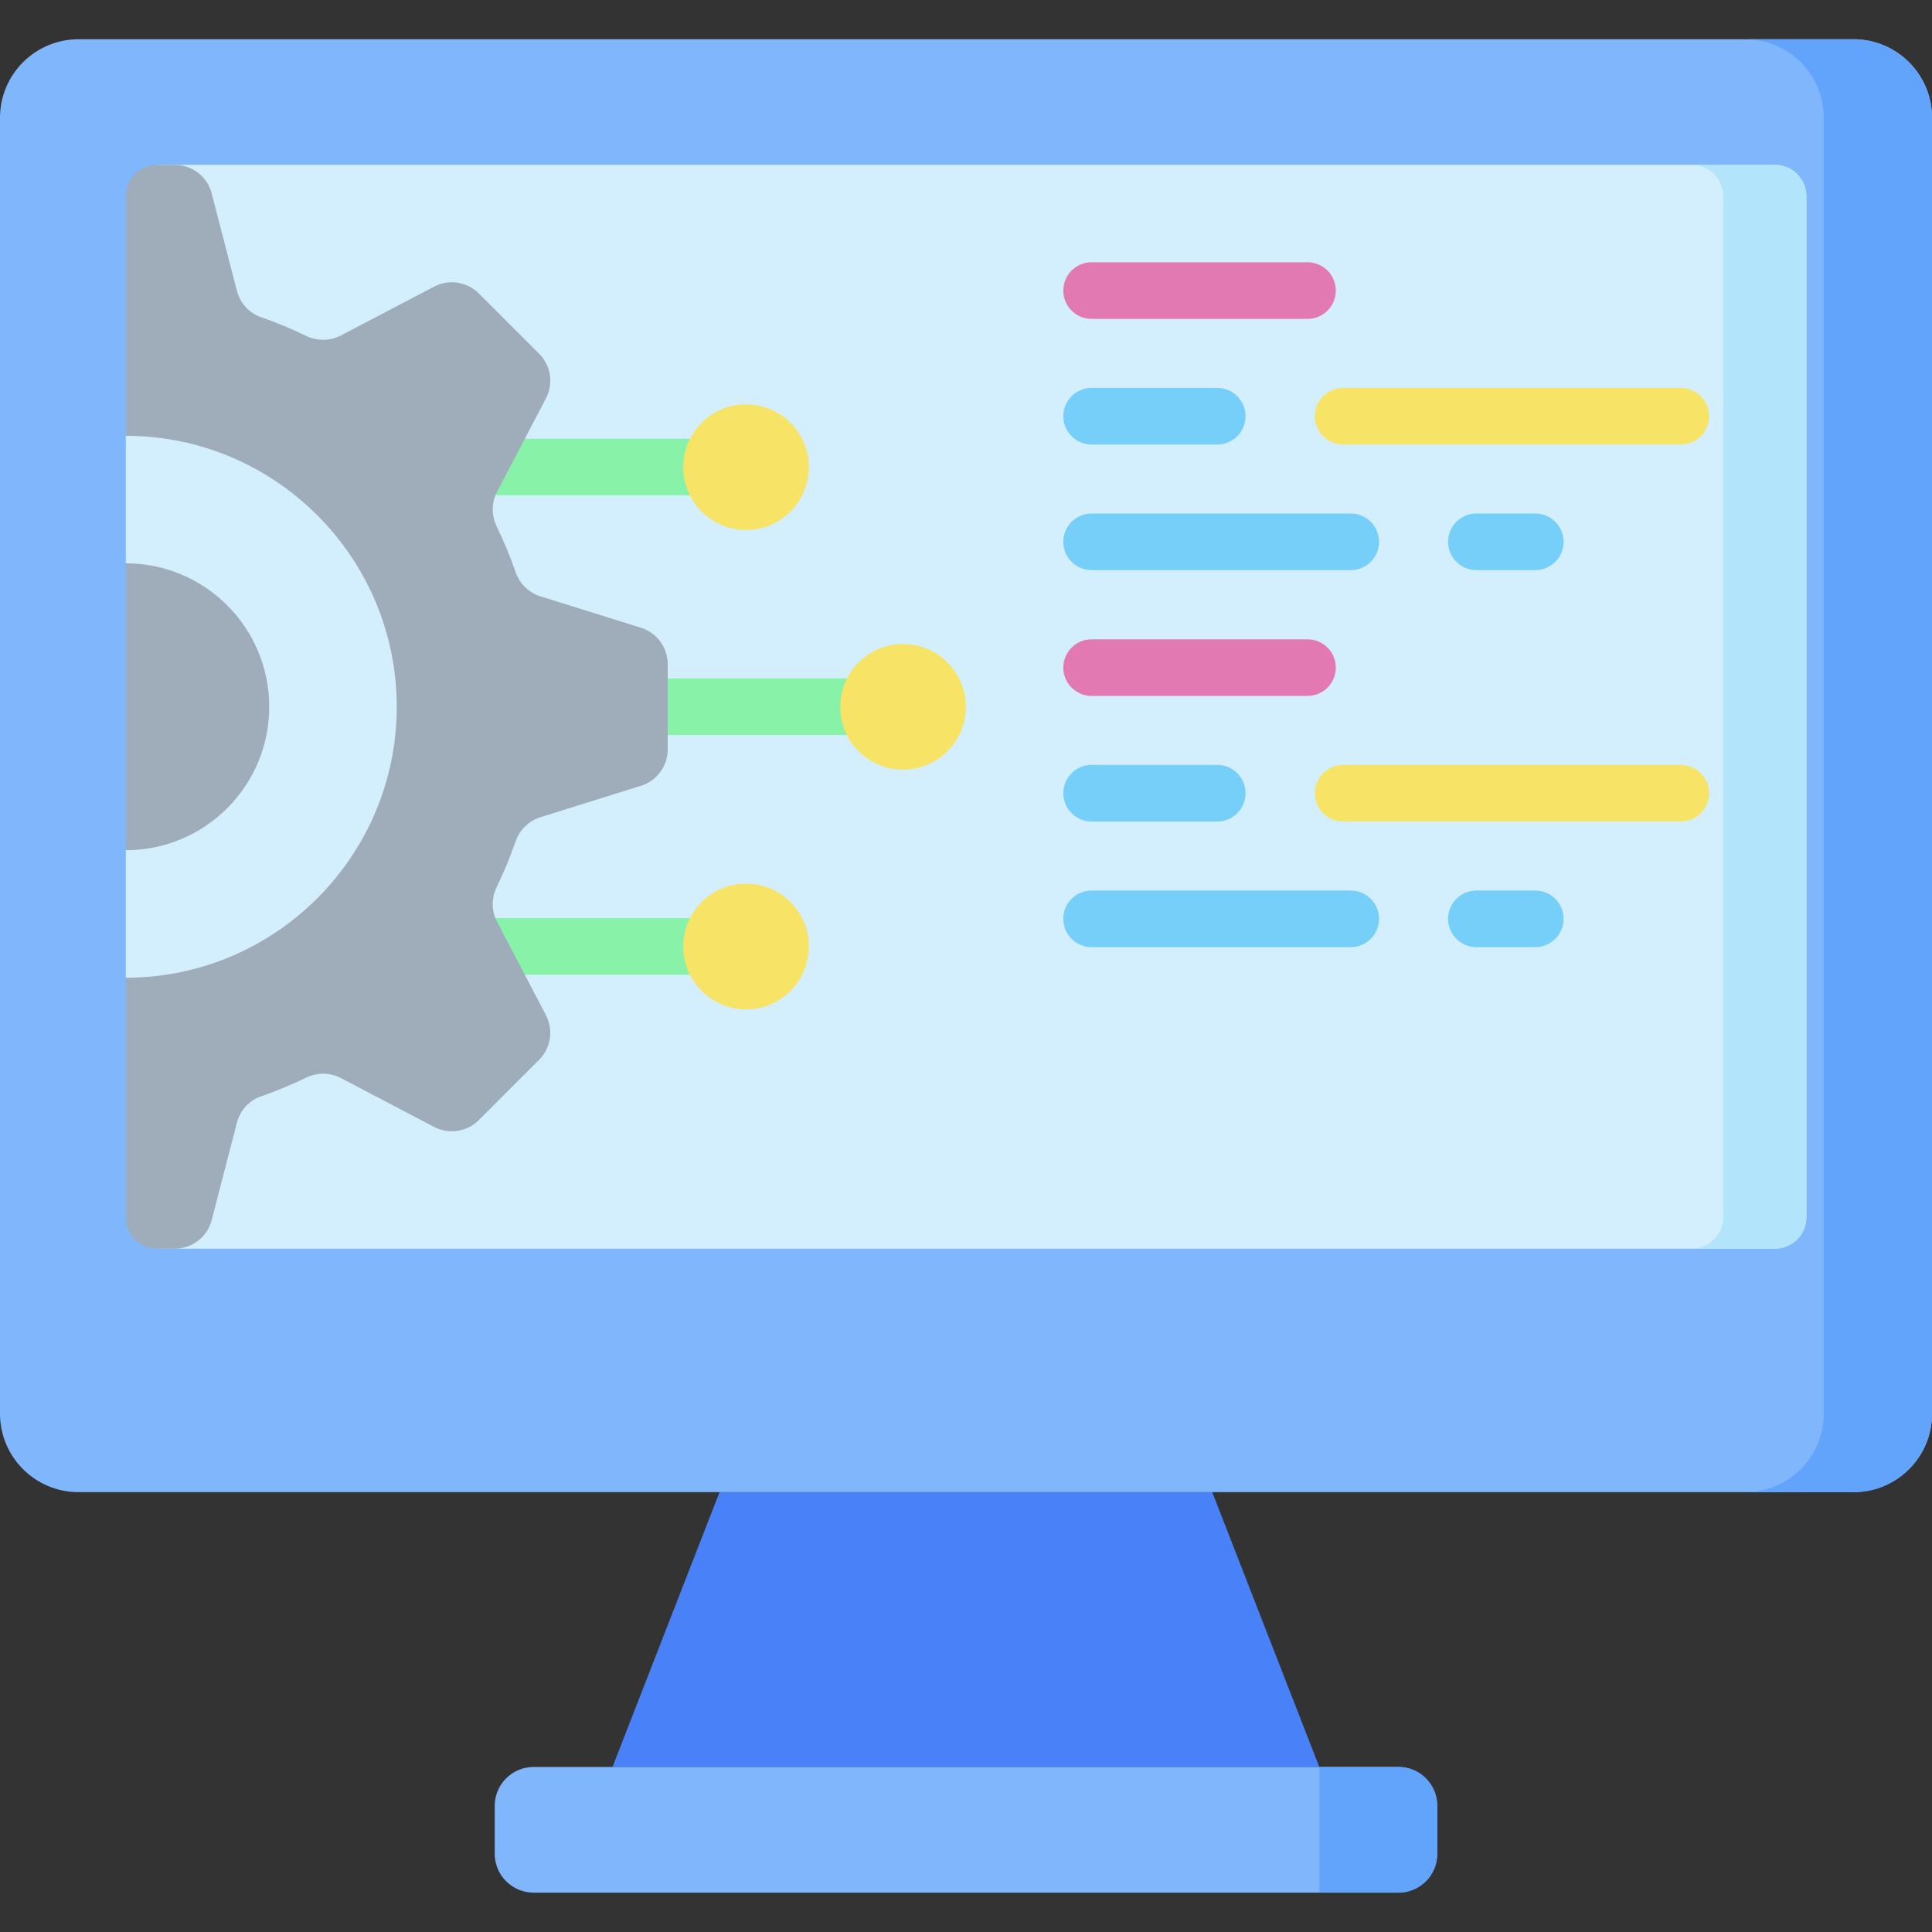
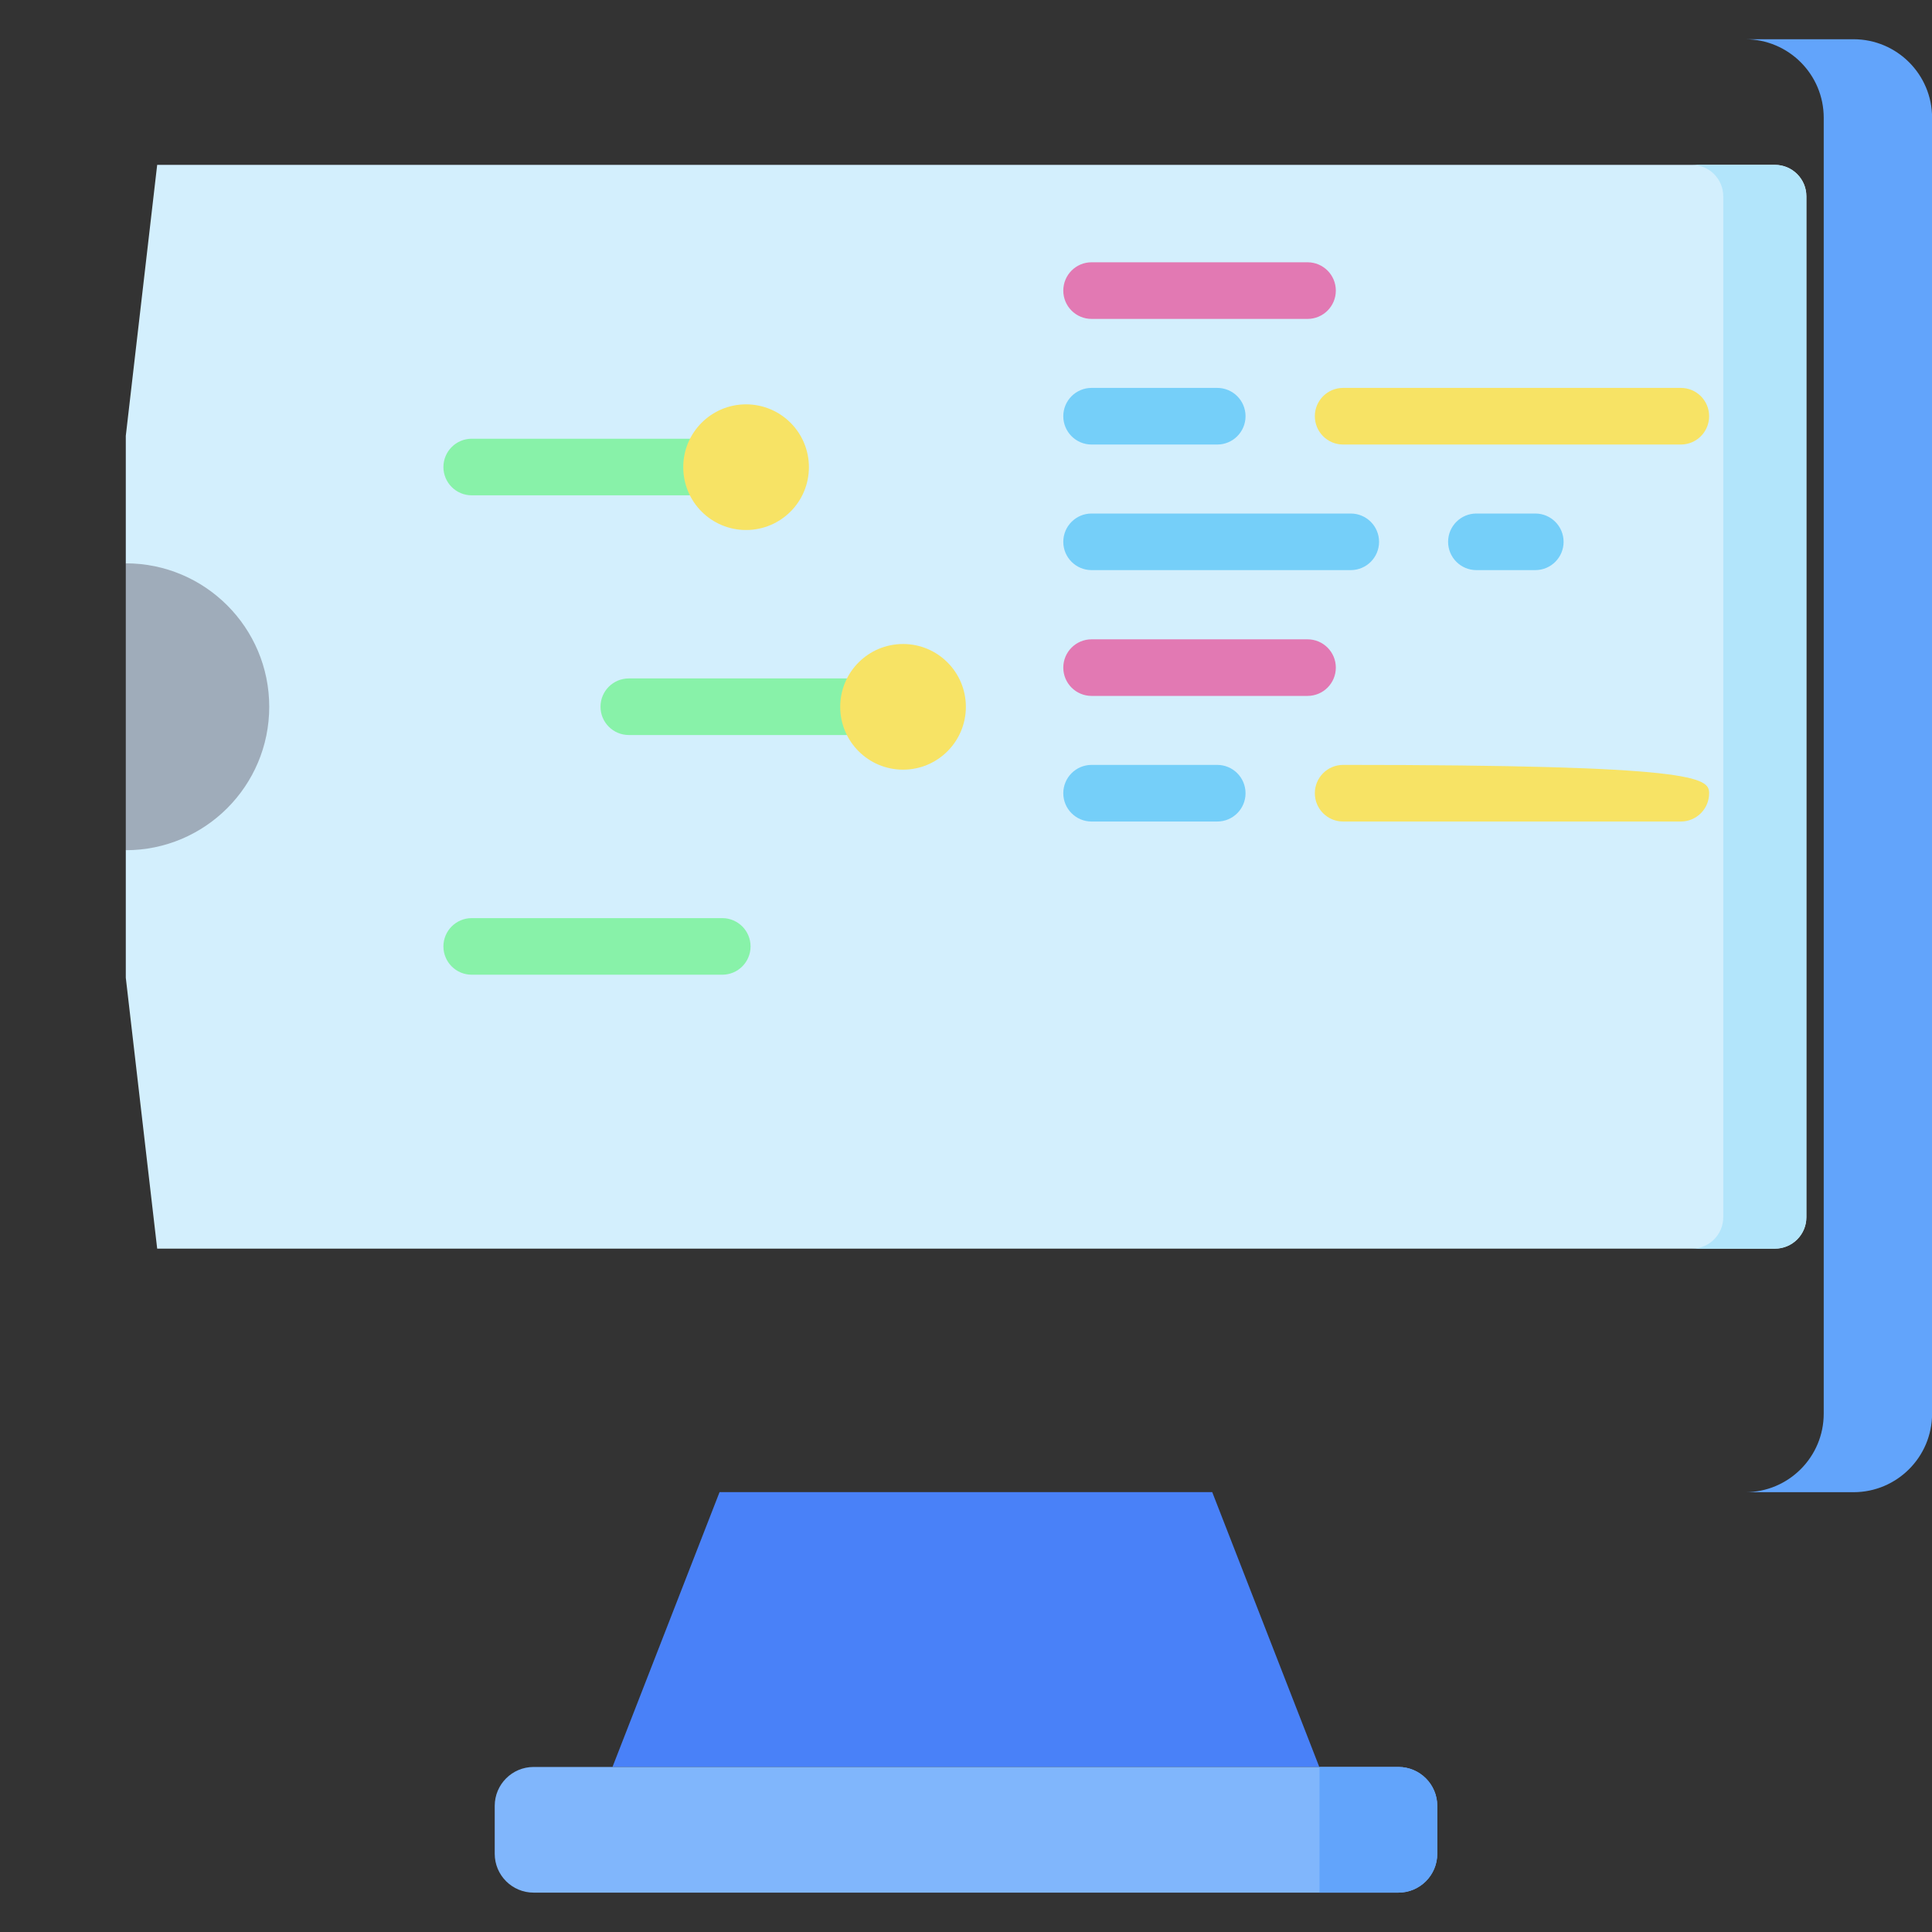
<svg xmlns="http://www.w3.org/2000/svg" width="45" height="45" viewBox="0 0 45 45" fill="none">
  <rect x="0" y="0" width="45" height="45" fill="#333333" stroke="none" />
  <g clip-path="url(#clip0_1775_25187)">
    <path d="M28.235 34.754H16.76L14.266 41.156H30.729L28.235 34.754Z" fill="#4981F8" />
-     <path d="M43.171 34.755H1.829C0.819 34.755 0 33.937 0 32.926V2.743C0 1.733 0.819 0.914 1.829 0.914H43.171C44.181 0.914 45 1.733 45 2.743V32.926C45 33.937 44.181 34.755 43.171 34.755Z" fill="#80B6FC" />
    <path d="M43.172 0.914H40.648C41.659 0.914 42.478 1.733 42.478 2.743V32.926C42.478 33.937 41.659 34.756 40.648 34.756H43.172C44.182 34.756 45.002 33.937 45.002 32.926V2.743C45.002 1.733 44.182 0.914 43.172 0.914Z" fill="#62A4FB" />
    <path d="M42.075 4.572V28.352C42.075 28.546 41.998 28.732 41.861 28.869C41.724 29.006 41.538 29.083 41.343 29.083H3.661L2.93 22.773V19.803L4.6 16.462L2.93 13.121V10.151L3.661 3.84H41.343C41.747 3.84 42.075 4.168 42.075 4.572Z" fill="#D3EFFD" />
    <path d="M20.481 17.12H14.646C14.282 17.12 13.987 16.825 13.987 16.461C13.987 16.097 14.282 15.802 14.646 15.802H20.481C20.845 15.802 21.14 16.097 21.14 16.461C21.14 16.825 20.845 17.12 20.481 17.12ZM16.823 11.537H10.987C10.623 11.537 10.328 11.242 10.328 10.878C10.328 10.514 10.623 10.219 10.987 10.219H16.823C17.187 10.219 17.482 10.514 17.482 10.878C17.482 11.242 17.187 11.537 16.823 11.537ZM16.823 22.703H10.987C10.623 22.703 10.328 22.408 10.328 22.044C10.328 21.68 10.623 21.385 10.987 21.385H16.823C17.187 21.385 17.482 21.68 17.482 22.044C17.482 22.408 17.187 22.703 16.823 22.703Z" fill="#88F2A9" />
-     <path d="M7.938 25.109L10.111 26.248C10.279 26.336 10.471 26.368 10.658 26.339C10.845 26.311 11.019 26.223 11.153 26.089L12.557 24.685C12.691 24.551 12.778 24.378 12.807 24.19C12.835 24.003 12.803 23.812 12.716 23.644L11.577 21.47C11.444 21.217 11.444 20.916 11.57 20.659C11.736 20.316 11.883 19.963 12.007 19.603C12.101 19.333 12.313 19.12 12.585 19.035L14.928 18.303C15.108 18.247 15.267 18.134 15.379 17.981C15.491 17.828 15.552 17.644 15.552 17.454V15.469C15.552 15.08 15.299 14.737 14.928 14.621L12.585 13.889C12.313 13.803 12.101 13.591 12.007 13.321C11.883 12.96 11.736 12.608 11.57 12.265C11.444 12.008 11.444 11.707 11.577 11.454L12.716 9.28C12.803 9.112 12.835 8.921 12.807 8.733C12.778 8.546 12.691 8.373 12.557 8.239L11.153 6.835C11.019 6.701 10.845 6.613 10.658 6.585C10.471 6.556 10.279 6.588 10.111 6.676L7.938 7.815C7.684 7.947 7.384 7.947 7.127 7.822C6.786 7.656 6.436 7.511 6.078 7.387C5.8 7.29 5.592 7.057 5.518 6.773L4.931 4.506C4.882 4.315 4.771 4.147 4.615 4.026C4.459 3.905 4.268 3.84 4.071 3.84H3.661C3.467 3.84 3.281 3.917 3.144 4.054C3.007 4.191 2.93 4.377 2.93 4.572V10.151C6.41 10.151 9.241 12.982 9.241 16.462C9.241 19.942 6.41 22.773 2.93 22.773V28.352C2.93 28.546 3.007 28.732 3.144 28.869C3.281 29.007 3.467 29.084 3.661 29.084H4.071C4.476 29.084 4.83 28.81 4.931 28.417L5.518 26.151C5.592 25.866 5.8 25.633 6.078 25.537C6.436 25.413 6.786 25.268 7.127 25.102C7.384 24.977 7.684 24.976 7.938 25.109Z" fill="#9FACBA" />
    <path d="M6.271 16.462C6.271 14.617 4.775 13.121 2.93 13.121V19.803C4.775 19.803 6.271 18.307 6.271 16.462Z" fill="#9FACBA" />
    <path d="M41.34 3.84H39.406C39.81 3.84 40.138 4.168 40.138 4.572V28.352C40.138 28.755 39.81 29.084 39.406 29.084H41.34C41.744 29.084 42.072 28.755 42.072 28.352V4.572C42.072 4.168 41.744 3.84 41.34 3.84Z" fill="#B2E5FB" />
    <path d="M32.569 44.083H12.429C11.929 44.083 11.523 43.678 11.523 43.178V42.062C11.523 41.562 11.929 41.156 12.429 41.156H32.569C33.069 41.156 33.475 41.562 33.475 42.062V43.178C33.475 43.678 33.069 44.083 32.569 44.083Z" fill="#80B6FC" />
    <path d="M32.573 44.083H30.734V41.156H32.573C33.073 41.156 33.478 41.562 33.478 42.062V43.178C33.478 43.678 33.073 44.083 32.573 44.083Z" fill="#62A4FB" />
    <path d="M21.034 17.927C21.842 17.927 22.497 17.272 22.497 16.463C22.497 15.655 21.842 15 21.034 15C20.226 15 19.57 15.655 19.57 16.463C19.57 17.272 20.226 17.927 21.034 17.927Z" fill="#F7E365" />
    <path d="M17.377 12.345C18.186 12.345 18.841 11.69 18.841 10.881C18.841 10.073 18.186 9.418 17.377 9.418C16.569 9.418 15.914 10.073 15.914 10.881C15.914 11.69 16.569 12.345 17.377 12.345Z" fill="#F7E365" />
-     <path d="M17.377 23.509C18.186 23.509 18.841 22.854 18.841 22.045C18.841 21.237 18.186 20.582 17.377 20.582C16.569 20.582 15.914 21.237 15.914 22.045C15.914 22.854 16.569 23.509 17.377 23.509Z" fill="#F7E365" />
    <path d="M30.455 7.428H25.425C25.061 7.428 24.766 7.133 24.766 6.769C24.766 6.404 25.061 6.109 25.425 6.109H30.455C30.819 6.109 31.114 6.404 31.114 6.769C31.114 7.133 30.819 7.428 30.455 7.428Z" fill="#E279B3" />
    <path d="M28.352 10.354H25.425C25.061 10.354 24.766 10.059 24.766 9.694C24.766 9.33 25.061 9.035 25.425 9.035H28.352C28.716 9.035 29.011 9.33 29.011 9.694C29.011 10.059 28.716 10.354 28.352 10.354Z" fill="#75CFF9" />
    <path d="M39.15 10.354H31.284C30.92 10.354 30.625 10.059 30.625 9.694C30.625 9.33 30.92 9.035 31.284 9.035H39.15C39.514 9.035 39.809 9.33 39.809 9.694C39.809 10.059 39.514 10.354 39.15 10.354Z" fill="#F7E365" />
    <path d="M35.76 13.279H34.388C34.024 13.279 33.729 12.984 33.729 12.62C33.729 12.256 34.024 11.961 34.388 11.961H35.76C36.124 11.961 36.419 12.256 36.419 12.62C36.419 12.984 36.124 13.279 35.76 13.279ZM31.461 13.279H25.425C25.061 13.279 24.766 12.984 24.766 12.62C24.766 12.256 25.061 11.961 25.425 11.961H31.461C31.826 11.961 32.121 12.256 32.121 12.62C32.121 12.984 31.826 13.279 31.461 13.279Z" fill="#75CFF9" />
    <path d="M30.455 16.209H25.425C25.061 16.209 24.766 15.914 24.766 15.55C24.766 15.186 25.061 14.891 25.425 14.891H30.455C30.819 14.891 31.114 15.186 31.114 15.55C31.114 15.914 30.819 16.209 30.455 16.209Z" fill="#E279B3" />
    <path d="M28.352 19.135H25.425C25.061 19.135 24.766 18.84 24.766 18.476C24.766 18.111 25.061 17.816 25.425 17.816H28.352C28.716 17.816 29.011 18.111 29.011 18.476C29.011 18.84 28.716 19.135 28.352 19.135Z" fill="#75CFF9" />
-     <path d="M39.15 19.135H31.284C30.92 19.135 30.625 18.84 30.625 18.476C30.625 18.111 30.92 17.816 31.284 17.816H39.15C39.514 17.816 39.809 18.111 39.809 18.476C39.809 18.84 39.514 19.135 39.15 19.135Z" fill="#F7E365" />
-     <path d="M35.76 22.061H34.388C34.024 22.061 33.729 21.765 33.729 21.401C33.729 21.037 34.024 20.742 34.388 20.742H35.76C36.124 20.742 36.419 21.037 36.419 21.401C36.419 21.765 36.124 22.061 35.76 22.061ZM31.461 22.061H25.425C25.061 22.061 24.766 21.765 24.766 21.401C24.766 21.037 25.061 20.742 25.425 20.742H31.461C31.826 20.742 32.121 21.037 32.121 21.401C32.121 21.765 31.826 22.061 31.461 22.061Z" fill="#75CFF9" />
+     <path d="M39.15 19.135H31.284C30.92 19.135 30.625 18.84 30.625 18.476C30.625 18.111 30.92 17.816 31.284 17.816C39.514 17.816 39.809 18.111 39.809 18.476C39.809 18.84 39.514 19.135 39.15 19.135Z" fill="#F7E365" />
  </g>
  <defs>
    <clipPath id="clip0_1775_25187">
      <rect width="45" height="45" fill="white" />
    </clipPath>
  </defs>
</svg>